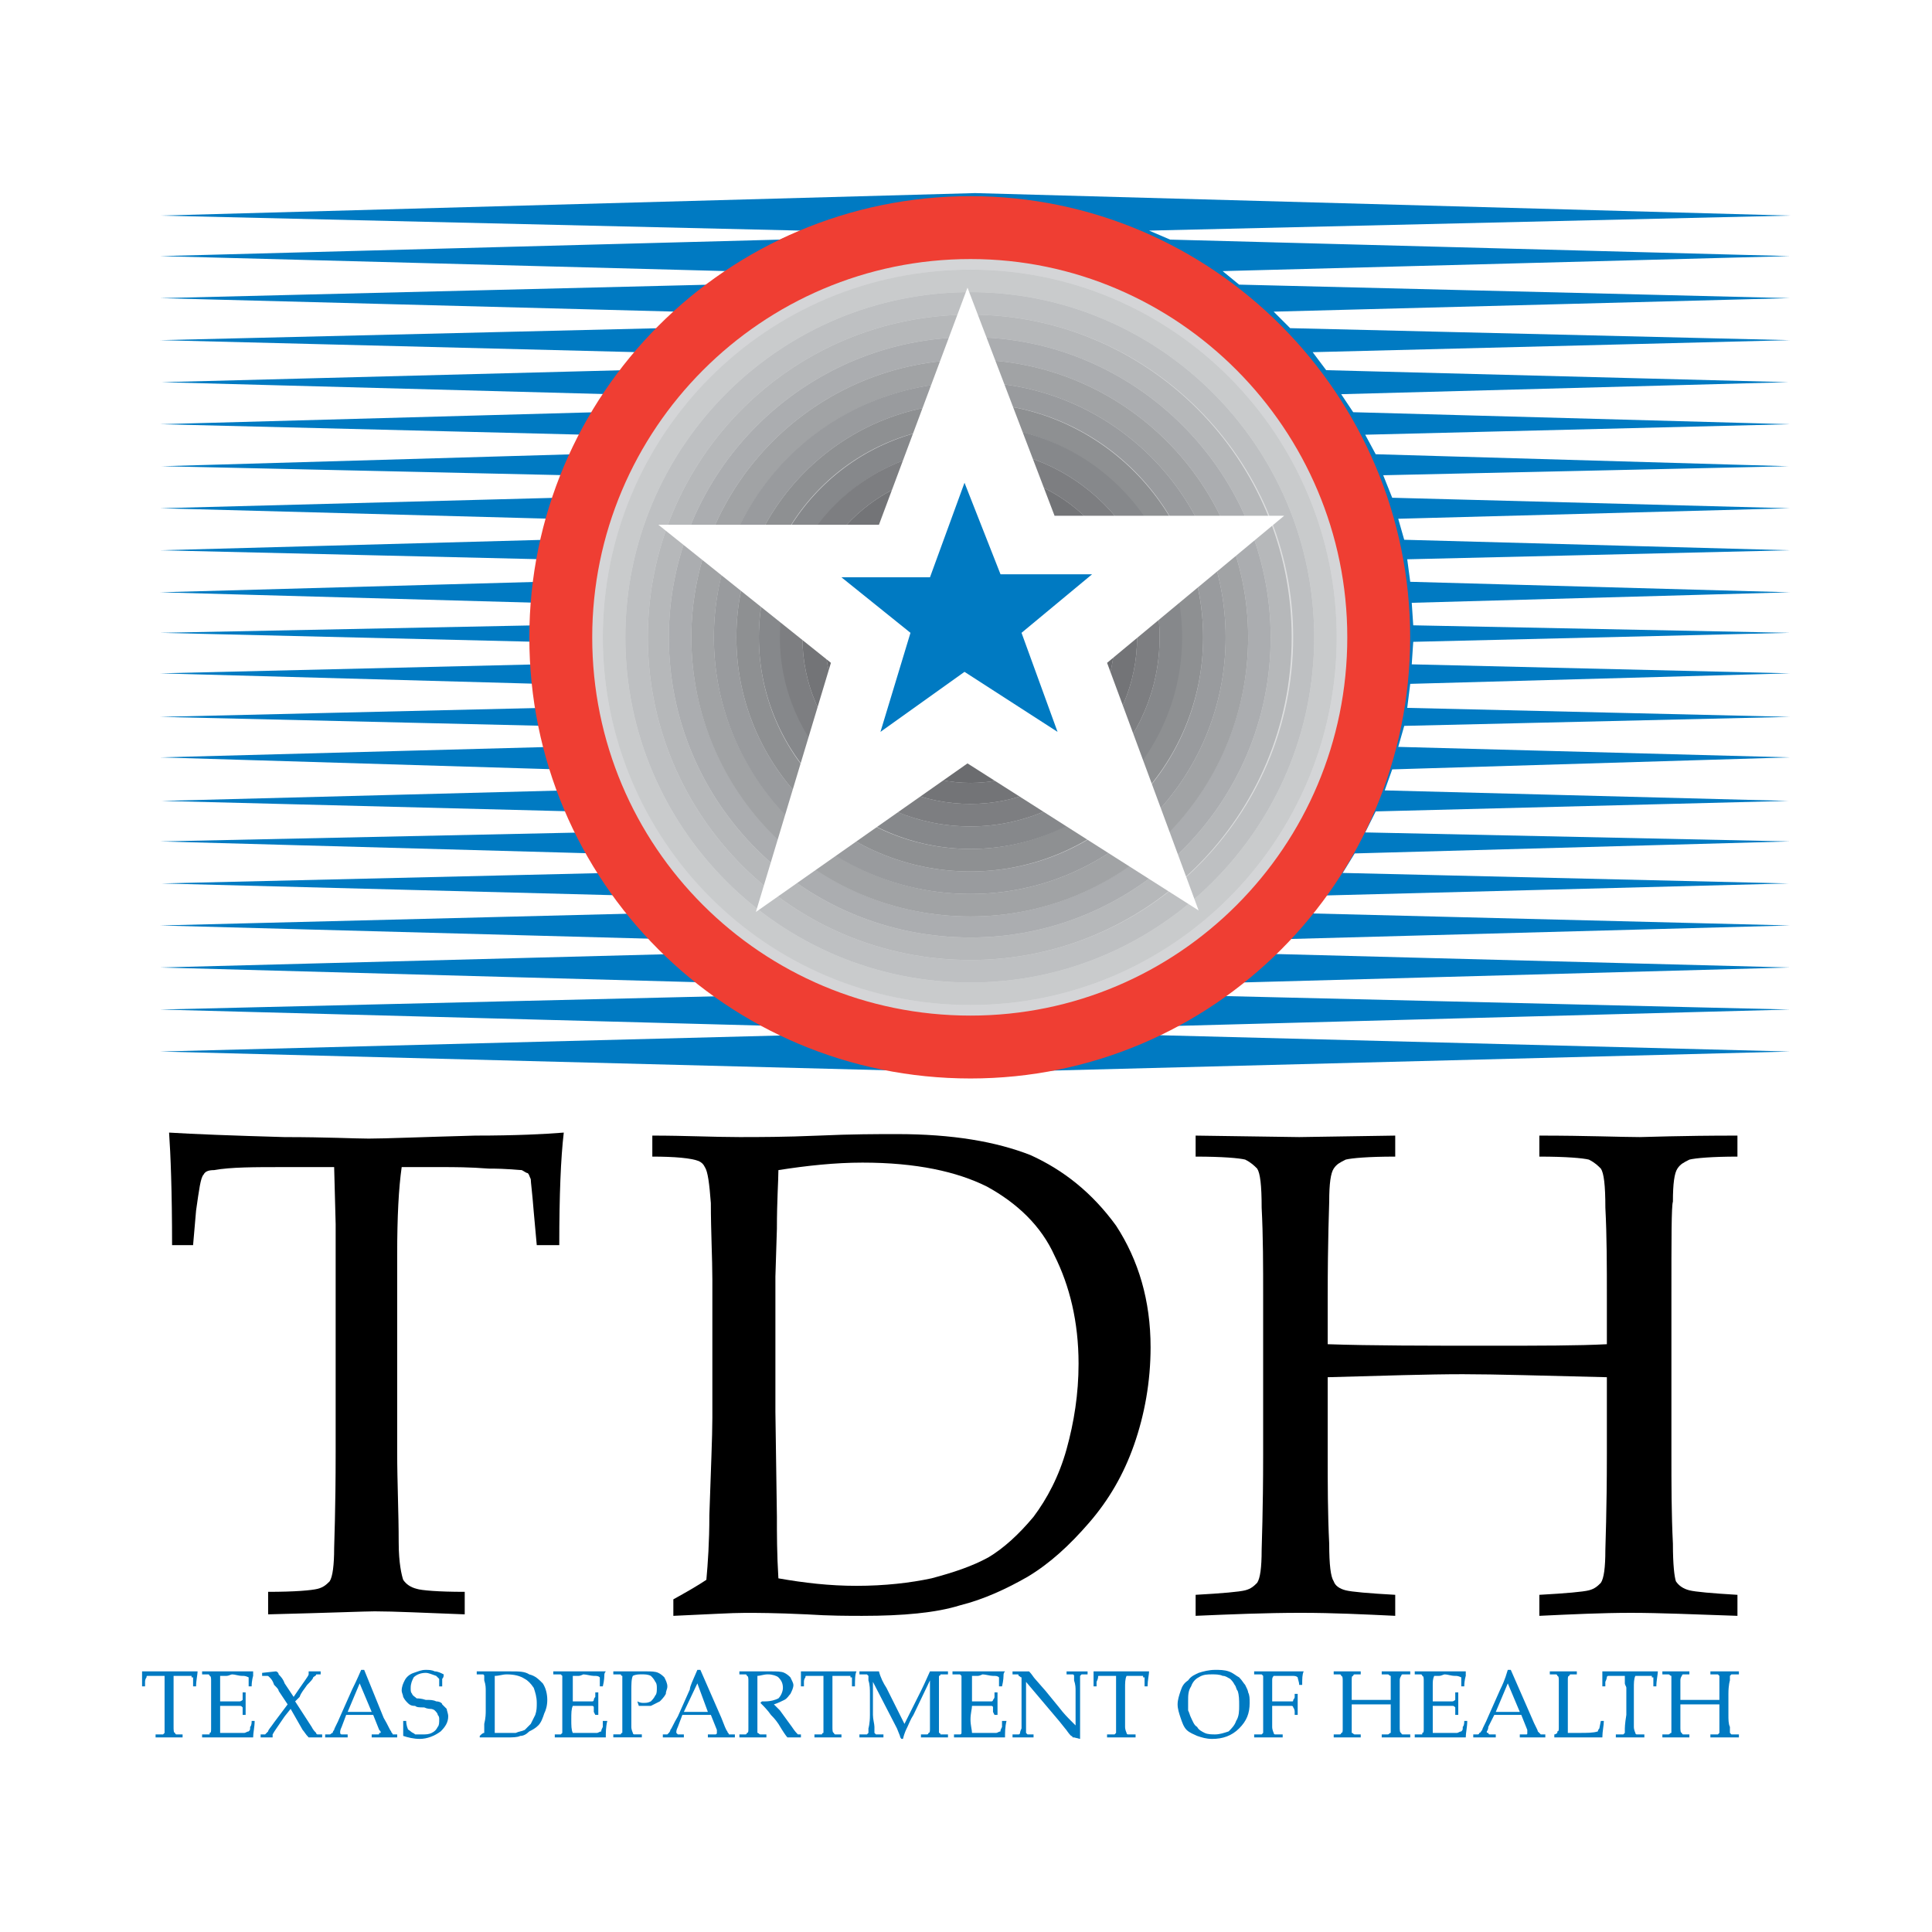
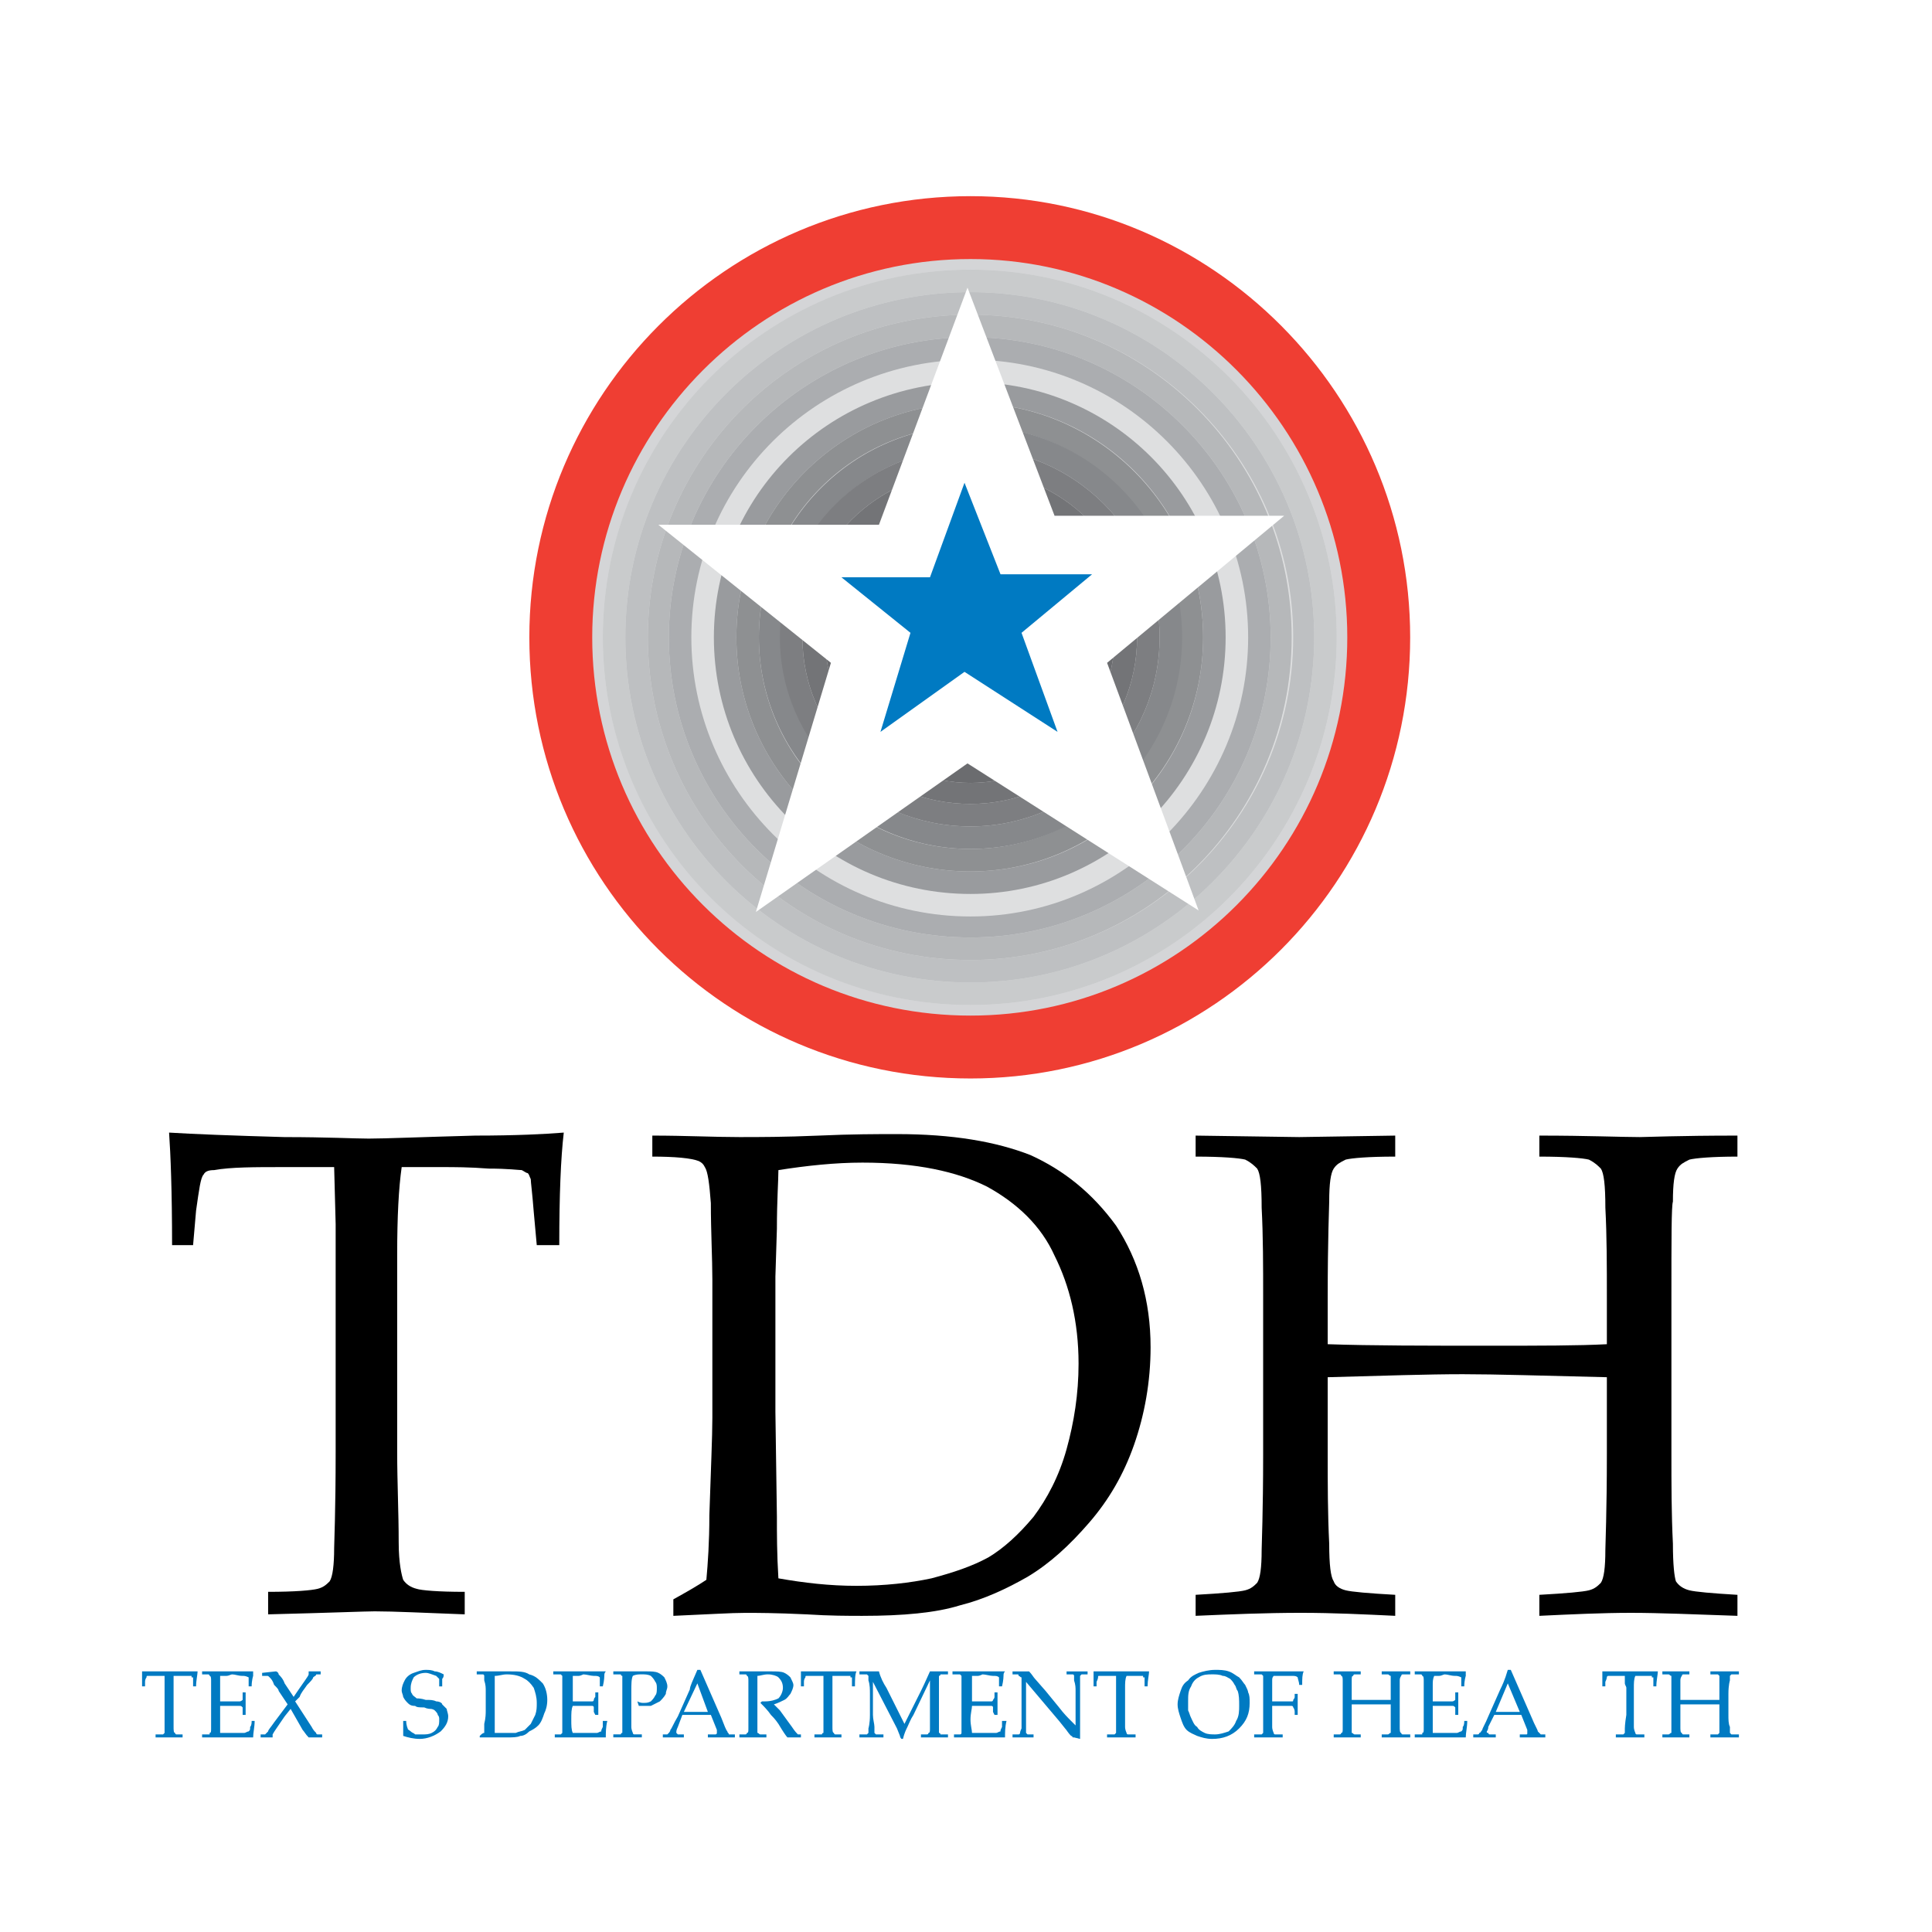
<svg xmlns="http://www.w3.org/2000/svg" version="1.0" id="Layer_1" x="0px" y="0px" width="192.756px" height="192.756px" viewBox="0 0 192.756 192.756" enable-background="new 0 0 192.756 192.756" xml:space="preserve">
  <g>
-     <polygon fill-rule="evenodd" clip-rule="evenodd" fill="#FFFFFF" points="0,0 192.756,0 192.756,192.756 0,192.756 0,0  " />
-     <path fill-rule="evenodd" clip-rule="evenodd" fill="#007AC2" d="M58.345,63.287c0,21.562,17.519,38.93,38.931,38.93   c21.562,0,39.081-17.369,39.081-38.93c0-21.562-17.52-39.081-39.081-39.081C75.864,24.206,58.345,41.725,58.345,63.287   L58.345,63.287z M97.276,107.01l-81.306-2.098l63.637-1.646l-1.946-0.898l-61.691-1.646l56.6-1.348l-1.797-1.348L15.97,96.527   L67.33,95.18l-1.498-1.498L15.97,92.335l47.616-1.198l-1.348-1.797L16.12,88.142l44.472-1.048l-1.198-1.946L15.97,83.95   l42.375-0.898l-1.048-2.096L16.12,79.907l40.279-1.048l-0.749-2.097l-39.68-1.197l39.081-1.048l-0.599-2.096L15.97,71.522   l38.182-0.898l-0.299-2.396L15.97,67.18l37.733-0.899l-0.15-2.246L15.97,63.137l37.583-0.749l0.15-2.246L15.97,59.094l37.883-1.048   l0.299-2.246L15.97,54.901l38.482-1.048l0.599-2.096L15.97,50.708l39.68-1.048l0.898-2.246L16.12,46.516l41.177-1.197l1.048-1.947   L15.97,42.323l43.573-1.198l1.198-1.797L16.12,38.131l46.119-1.198l1.348-1.796L15.97,33.938l50.012-1.198l1.497-1.647   L15.97,29.746l54.953-1.348l1.647-1.348l-56.6-1.497l61.841-1.647l2.096-0.898L15.97,21.51l81.306-2.246l81.307,2.246   l-63.938,1.497l2.097,0.898l61.841,1.647l-56.601,1.497l1.647,1.348l54.953,1.348l-51.509,1.348l1.646,1.647l49.862,1.198   l-47.616,1.198l1.348,1.796l46.118,1.198l-44.621,1.198l1.198,1.797l43.573,1.198l-42.375,1.048l1.048,1.947l41.177,1.197   l-40.428,0.899l0.897,2.246l39.681,1.048l-39.081,1.048l0.599,2.096l38.482,1.048L140.4,55.8l0.299,2.246l37.884,1.048   l-37.733,1.048l0.149,2.246l37.584,0.749l-37.584,0.898l-0.149,2.246l37.733,0.899l-37.884,1.048l-0.299,2.396l38.183,0.898   l-38.482,0.898l-0.599,2.096l39.081,1.048l-39.681,1.197l-0.748,2.097l40.278,1.048l-41.177,1.048l-1.048,2.096l42.375,0.898   l-43.424,1.198l-1.197,1.946l44.471,1.048l-46.118,1.198l-1.348,1.797l47.616,1.198l-49.862,1.348l-1.497,1.498l51.359,1.347   l-54.804,1.498l-1.797,1.348l56.601,1.348l-61.691,1.646l-1.946,0.898l63.638,1.646L97.276,107.01L97.276,107.01z" />
    <path fill-rule="evenodd" clip-rule="evenodd" fill="#FFFFFF" d="M55.949,63.586c0-22.46,18.268-40.878,40.878-40.878   c22.461,0,40.729,18.417,40.729,40.878c0,22.61-18.268,40.877-40.729,40.877C74.217,104.463,55.949,86.196,55.949,63.586   L55.949,63.586z" />
    <path fill-rule="evenodd" clip-rule="evenodd" fill="#F1F1F2" d="M55.949,63.586c0-22.46,18.268-40.878,40.878-40.878   c22.461,0,40.729,18.417,40.729,40.878c0,22.61-18.268,40.877-40.729,40.877C74.217,104.463,55.949,86.196,55.949,63.586   L55.949,63.586z" />
    <path fill-rule="evenodd" clip-rule="evenodd" fill="#E9E9EA" d="M55.949,63.586c0-22.46,18.268-40.878,40.878-40.878   c22.461,0,40.729,18.417,40.729,40.878c0,22.61-18.268,40.877-40.729,40.877C74.217,104.463,55.949,86.196,55.949,63.586   L55.949,63.586z" />
    <path fill-rule="evenodd" clip-rule="evenodd" fill="#DEDFE0" d="M135.608,63.586L135.608,63.586   c0,21.412-17.369,38.932-38.781,38.932c-21.562,0-38.931-17.52-38.931-38.932s17.369-38.782,38.931-38.782   C118.239,24.804,135.608,42.174,135.608,63.586L135.608,63.586z" />
    <path fill-rule="evenodd" clip-rule="evenodd" fill="#D4D5D7" d="M135.608,63.586c0-21.412-17.369-38.782-38.781-38.782   c-21.562,0-38.931,17.37-38.931,38.782s17.369,38.932,38.931,38.932C118.239,102.518,135.608,84.998,135.608,63.586L135.608,63.586   L135.608,63.586z M133.363,63.586L133.363,63.586c0,20.214-16.322,36.686-36.536,36.686c-20.214,0-36.685-16.472-36.685-36.686   c0-20.214,16.471-36.685,36.685-36.685C117.041,26.901,133.363,43.372,133.363,63.586L133.363,63.586z" />
    <path fill-rule="evenodd" clip-rule="evenodd" fill="#C9CBCC" d="M133.363,63.586c0-20.214-16.322-36.685-36.536-36.685   c-20.364,0-36.685,16.471-36.685,36.685c0,20.214,16.321,36.686,36.685,36.686C117.041,100.271,133.363,83.8,133.363,63.586   L133.363,63.586L133.363,63.586z M131.116,63.586L131.116,63.586c0,19.017-15.422,34.439-34.289,34.439   c-19.016,0-34.439-15.423-34.439-34.439s15.423-34.439,34.439-34.439C115.694,29.146,131.116,44.569,131.116,63.586L131.116,63.586   z" />
    <path fill-rule="evenodd" clip-rule="evenodd" fill="#BEC0C2" d="M131.116,63.586c0-19.017-15.422-34.439-34.289-34.439   c-19.016,0-34.439,15.423-34.439,34.439s15.423,34.439,34.439,34.439C115.694,98.025,131.116,82.603,131.116,63.586L131.116,63.586   L131.116,63.586z M129.021,63.586L129.021,63.586c0,17.818-14.524,32.193-32.193,32.193c-17.818,0-32.193-14.375-32.193-32.193   c0-17.819,14.375-32.193,32.193-32.193C114.496,31.393,129.021,45.767,129.021,63.586L129.021,63.586z" />
    <path fill-rule="evenodd" clip-rule="evenodd" fill="#B6B8BA" d="M128.871,63.586c0-17.819-14.375-32.193-32.044-32.193   c-17.818,0-32.193,14.375-32.193,32.193c0,17.818,14.375,32.193,32.193,32.193C114.496,95.779,128.871,81.404,128.871,63.586   L128.871,63.586L128.871,63.586z M126.774,63.586L126.774,63.586c0,16.621-13.477,29.947-29.947,29.947   c-16.621,0-30.097-13.327-30.097-29.947c0-16.471,13.476-29.947,30.097-29.947C113.298,33.639,126.774,47.115,126.774,63.586   L126.774,63.586z" />
    <path fill-rule="evenodd" clip-rule="evenodd" fill="#ABADB0" d="M126.774,63.586c0-16.471-13.477-29.947-29.947-29.947   c-16.621,0-30.097,13.476-30.097,29.947c0,16.621,13.476,29.947,30.097,29.947C113.298,93.533,126.774,80.207,126.774,63.586   L126.774,63.586L126.774,63.586z M124.528,63.586L124.528,63.586c0,15.273-12.429,27.851-27.701,27.851   c-15.422,0-27.851-12.578-27.851-27.851s12.428-27.701,27.851-27.701C112.1,35.885,124.528,48.313,124.528,63.586L124.528,63.586z" />
-     <path fill-rule="evenodd" clip-rule="evenodd" fill="#A1A3A5" d="M124.528,63.586c0-15.273-12.429-27.701-27.701-27.701   c-15.422,0-27.851,12.428-27.851,27.701c0,15.423,12.428,27.851,27.851,27.851C112.1,91.437,124.528,79.009,124.528,63.586   L124.528,63.586L124.528,63.586z M122.282,63.586L122.282,63.586c0,14.075-11.38,25.604-25.455,25.604S71.223,77.661,71.223,63.586   s11.529-25.455,25.604-25.455S122.282,49.511,122.282,63.586L122.282,63.586z" />
    <path fill-rule="evenodd" clip-rule="evenodd" fill="#999B9E" d="M122.282,63.586c0-14.075-11.38-25.455-25.455-25.455   c-14.225,0-25.604,11.38-25.604,25.455S82.603,89.19,96.827,89.19C110.902,89.19,122.282,77.661,122.282,63.586L122.282,63.586   L122.282,63.586z M120.036,63.586L120.036,63.586c0,12.877-10.332,23.358-23.209,23.358S73.468,76.463,73.468,63.586   c0-12.877,10.482-23.359,23.359-23.359S120.036,50.708,120.036,63.586L120.036,63.586z" />
    <path fill-rule="evenodd" clip-rule="evenodd" fill="#8E9092" d="M120.036,63.586c0-12.877-10.481-23.359-23.209-23.359   c-12.877,0-23.359,10.481-23.359,23.359c0,12.877,10.482,23.358,23.359,23.358C109.555,86.944,120.036,76.463,120.036,63.586   L120.036,63.586L120.036,63.586z M117.79,63.586L117.79,63.586c0,11.679-9.433,21.113-20.963,21.113   c-11.679,0-21.112-9.434-21.112-21.113s9.433-21.113,21.112-21.113C108.357,42.473,117.79,51.907,117.79,63.586L117.79,63.586z" />
    <path fill-rule="evenodd" clip-rule="evenodd" fill="#86888B" d="M117.94,63.586c0-11.679-9.434-21.113-21.113-21.113   c-11.529,0-21.112,9.434-21.112,21.113s9.583,21.113,21.112,21.113C108.507,84.699,117.94,75.265,117.94,63.586L117.94,63.586   L117.94,63.586z M115.694,63.586L115.694,63.586c0,10.481-8.535,18.867-18.867,18.867c-10.481,0-18.867-8.385-18.867-18.867   c0-10.332,8.385-18.867,18.867-18.867C107.159,44.719,115.694,53.254,115.694,63.586L115.694,63.586z" />
    <path fill-rule="evenodd" clip-rule="evenodd" fill="#7D7E81" d="M115.694,63.586c0-10.332-8.535-18.867-18.867-18.867   c-10.481,0-19.016,8.535-19.016,18.867c0,10.481,8.535,18.867,19.016,18.867C107.159,82.453,115.694,74.067,115.694,63.586   L115.694,63.586L115.694,63.586z M113.448,63.586L113.448,63.586c0,9.283-7.487,16.621-16.621,16.621   c-9.284,0-16.77-7.337-16.77-16.621c0-9.134,7.486-16.621,16.77-16.621C105.961,46.965,113.448,54.452,113.448,63.586   L113.448,63.586z" />
    <path fill-rule="evenodd" clip-rule="evenodd" fill="#737477" d="M113.448,63.586c0-9.134-7.487-16.621-16.621-16.621   c-9.284,0-16.77,7.487-16.77,16.621c0,9.283,7.486,16.621,16.77,16.621C105.961,80.207,113.448,72.869,113.448,63.586   L113.448,63.586L113.448,63.586z M111.202,63.586L111.202,63.586c0,7.936-6.438,14.524-14.375,14.524   c-8.085,0-14.524-6.588-14.524-14.524s6.439-14.375,14.524-14.375C104.764,49.211,111.202,55.65,111.202,63.586L111.202,63.586z" />
    <path fill-rule="evenodd" clip-rule="evenodd" fill="#6B6C6F" d="M111.202,63.586c0-7.936-6.438-14.375-14.375-14.375   c-8.085,0-14.524,6.438-14.524,14.375S88.742,78.11,96.827,78.11C104.764,78.11,111.202,71.522,111.202,63.586L111.202,63.586   L111.202,63.586z M108.956,63.586L108.956,63.586c0,6.738-5.391,12.278-12.129,12.278s-12.278-5.541-12.278-12.278   c0-6.738,5.54-12.129,12.278-12.129S108.956,56.848,108.956,63.586L108.956,63.586z" />
    <path fill-rule="evenodd" clip-rule="evenodd" fill="#616264" d="M108.956,63.586c0-6.738-5.391-12.129-12.129-12.129   c-6.888,0-12.278,5.391-12.278,12.129c0,6.738,5.391,12.278,12.278,12.278C103.565,75.864,108.956,70.324,108.956,63.586   L108.956,63.586L108.956,63.586z M106.71,63.586L106.71,63.586c0,5.54-4.492,10.032-9.883,10.032   c-5.54,0-10.032-4.492-10.032-10.032c0-5.541,4.492-10.033,10.032-10.033C102.218,53.553,106.71,58.045,106.71,63.586   L106.71,63.586z" />
    <path fill-rule="evenodd" clip-rule="evenodd" fill="#555658" d="M106.71,63.586c0-5.541-4.492-10.033-9.883-10.033   c-5.54,0-10.032,4.492-10.032,10.033c0,5.54,4.492,10.032,10.032,10.032C102.218,73.618,106.71,69.126,106.71,63.586L106.71,63.586   L106.71,63.586z M104.613,63.586L104.613,63.586c0,4.342-3.594,7.786-7.786,7.786c-4.342,0-7.786-3.444-7.786-7.786   s3.444-7.786,7.786-7.786C101.02,55.8,104.613,59.244,104.613,63.586L104.613,63.586z" />
    <path fill-rule="evenodd" clip-rule="evenodd" fill="#4B4B4D" d="M104.464,63.586c0-4.193-3.444-7.786-7.637-7.786   c-4.342,0-7.786,3.593-7.786,7.786c0,4.342,3.444,7.786,7.786,7.786C101.02,71.372,104.464,67.928,104.464,63.586L104.464,63.586   L104.464,63.586z M102.367,63.586L102.367,63.586c0,3.145-2.545,5.54-5.54,5.54c-3.145,0-5.54-2.396-5.54-5.54   c0-2.995,2.396-5.541,5.54-5.541C99.822,58.045,102.367,60.591,102.367,63.586L102.367,63.586z" />
    <path fill-rule="evenodd" clip-rule="evenodd" fill="#3D3D3E" d="M102.367,63.586c0-2.995-2.545-5.541-5.54-5.541   c-3.145,0-5.69,2.545-5.69,5.541c0,3.145,2.545,5.54,5.69,5.54C99.822,69.126,102.367,66.73,102.367,63.586L102.367,63.586   L102.367,63.586z M100.121,63.586L100.121,63.586c0,1.797-1.497,3.294-3.294,3.294c-1.946,0-3.444-1.497-3.444-3.294   s1.498-3.294,3.444-3.294C98.624,60.292,100.121,61.789,100.121,63.586L100.121,63.586z" />
    <path fill-rule="evenodd" clip-rule="evenodd" fill="#29292A" d="M100.121,63.586c0-1.797-1.497-3.294-3.294-3.294   c-1.946,0-3.444,1.498-3.444,3.294s1.498,3.294,3.444,3.294C98.624,66.88,100.121,65.383,100.121,63.586L100.121,63.586   L100.121,63.586z M97.875,63.586L97.875,63.586c0,0.599-0.449,1.198-1.048,1.198c-0.599,0-1.198-0.599-1.198-1.198   c0-0.599,0.599-1.048,1.198-1.048C97.426,62.538,97.875,62.987,97.875,63.586L97.875,63.586z" />
    <path fill-rule="evenodd" clip-rule="evenodd" d="M98.025,63.586c0-0.599-0.599-1.048-1.198-1.048   c-0.599,0-1.048,0.449-1.048,1.048c0,0.599,0.449,1.198,1.048,1.198C97.426,64.784,98.025,64.185,98.025,63.586L98.025,63.586z" />
    <path fill="none" stroke="#EF3E33" stroke-width="6.274" stroke-miterlimit="2.613" d="M55.949,63.586   c0-22.46,18.268-40.878,40.878-40.878c22.461,0,40.729,18.417,40.729,40.878c0,22.61-18.268,40.877-40.729,40.877   C74.217,104.463,55.949,86.196,55.949,63.586L55.949,63.586z" />
    <polygon fill-rule="evenodd" clip-rule="evenodd" fill="#FFFFFF" points="96.528,28.698 105.213,51.457 128.122,51.457    110.453,66.131 119.587,90.837 96.528,76.164 75.415,90.987 82.902,66.131 65.682,52.355 87.693,52.355 96.528,28.698  " />
    <polygon fill-rule="evenodd" clip-rule="evenodd" fill="#007AC2" points="96.229,48.163 92.784,57.597 83.95,57.597 90.838,63.137    87.843,73.019 96.229,67.03 105.512,73.019 101.918,63.137 108.956,57.297 99.822,57.297 96.229,48.163  " />
    <path fill-rule="evenodd" clip-rule="evenodd" d="M19.264,124.229h-2.096c0-5.391-0.15-9.135-0.299-11.23   c2.396,0.15,6.289,0.301,11.529,0.449c4.193,0,7.038,0.15,8.385,0.15c1.647,0,5.091-0.15,10.631-0.299   c4.043,0,7.038-0.15,8.834-0.301c-0.3,2.547-0.449,6.289-0.449,11.23h-2.246l-0.299-3.295c-0.15-1.945-0.3-2.994-0.3-3.293   c-0.149-0.299-0.149-0.449-0.299-0.6c-0.149,0-0.3-0.148-0.599-0.299c-0.299,0-1.347-0.15-3.294-0.15   c-1.947-0.15-3.444-0.15-4.642-0.15h-4.043c-0.299,2.098-0.449,4.941-0.449,8.686v19.766c0,2.994,0.15,5.988,0.15,8.984   c0,2.096,0.299,3.293,0.449,3.742c0.299,0.449,0.749,0.748,1.348,0.898c0.449,0.15,2.096,0.301,4.791,0.301v2.246   c-4.042-0.15-7.038-0.301-8.984-0.301c-0.898,0-4.492,0.15-10.631,0.301v-2.246c2.695,0,4.342-0.15,4.941-0.301   c0.599-0.15,0.898-0.449,1.198-0.748c0.3-0.449,0.449-1.646,0.449-3.295c0-0.449,0.15-3.742,0.15-9.582v-19.766   c0-0.898,0-1.947,0-2.994l-0.15-5.691h-5.091c-2.845,0-5.241,0-6.888,0.301c-0.599,0-0.898,0.15-1.048,0.449   c-0.3,0.299-0.449,1.498-0.749,3.594L19.264,124.229L19.264,124.229z" />
    <path fill-rule="evenodd" clip-rule="evenodd" d="M67.18,161.213v-1.646c1.348-0.748,2.396-1.348,3.294-1.947   c0.149-1.646,0.299-3.742,0.299-6.438c0.149-4.643,0.299-7.787,0.299-9.734v-13.775c0-2.096-0.15-4.791-0.15-7.637   c-0.149-1.945-0.299-3.143-0.599-3.594c-0.149-0.299-0.299-0.447-0.599-0.598c-0.749-0.299-2.396-0.449-4.642-0.449v-2.096   c3.294,0,6.14,0.148,8.685,0.148c1.947,0,4.492,0,7.936-0.148c3.294-0.15,5.839-0.15,7.786-0.15c5.54,0,9.883,0.748,13.326,2.096   c3.294,1.498,6.14,3.744,8.535,7.037c2.246,3.445,3.444,7.488,3.444,12.129c0,3.445-0.6,6.738-1.647,9.732   c-1.049,2.996-2.546,5.541-4.492,7.787s-3.893,4.043-6.139,5.391c-2.097,1.197-4.343,2.246-6.738,2.844   c-2.396,0.75-5.69,1.049-9.733,1.049c-1.348,0-3.294,0-5.541-0.148c-3.145-0.15-5.091-0.15-6.139-0.15   C73.02,160.914,70.624,161.064,67.18,161.213L67.18,161.213z M77.661,157.471c2.545,0.449,5.091,0.748,7.786,0.748   c2.845,0,5.391-0.299,7.487-0.748c2.246-0.6,4.043-1.199,5.69-2.098c1.497-0.898,2.995-2.246,4.492-4.043   c1.348-1.797,2.545-4.043,3.294-6.738s1.198-5.539,1.198-8.533c0-4.193-0.898-7.787-2.396-10.781   c-1.348-2.996-3.744-5.242-6.738-6.889c-2.995-1.496-7.038-2.395-12.428-2.395c-2.695,0-5.541,0.299-8.385,0.748   c0,1.047-0.15,2.994-0.15,5.84l-0.15,4.791v13.477l0.15,10.48C77.511,152.979,77.511,155.074,77.661,157.471L77.661,157.471z" />
    <path fill-rule="evenodd" clip-rule="evenodd" d="M119.288,115.395v-2.096l10.331,0.148l9.583-0.148v2.096   c-2.695,0-4.342,0.15-4.941,0.299c-0.599,0.301-0.897,0.449-1.197,0.898s-0.449,1.498-0.449,3.295c0,0.449-0.15,3.594-0.15,9.582   v4.643c4.343,0.15,9.883,0.15,16.172,0.15c4.941,0,8.834,0,11.68-0.15v-4.643c0-3.145,0-6.139-0.15-8.982   c0-2.248-0.149-3.445-0.449-3.895c-0.299-0.299-0.599-0.598-1.197-0.898c-0.6-0.148-2.246-0.299-4.941-0.299v-2.096   c4.791,0,8.235,0.148,10.032,0.148c0.599,0,3.893-0.148,9.732-0.148v2.096c-2.545,0-4.192,0.15-4.791,0.299   c-0.6,0.301-0.898,0.449-1.198,0.898s-0.449,1.498-0.449,3.295c-0.149,0.449-0.149,3.594-0.149,9.582v15.572   c0,2.996,0,5.99,0.149,8.984c0,2.098,0.149,3.295,0.3,3.744c0.299,0.449,0.748,0.748,1.348,0.898   c0.599,0.15,2.246,0.299,4.791,0.449v2.096c-4.342-0.148-7.786-0.299-10.631-0.299s-5.989,0.15-9.134,0.299v-2.096   c2.695-0.15,4.342-0.299,4.941-0.449c0.599-0.15,0.898-0.449,1.197-0.748c0.3-0.449,0.449-1.498,0.449-3.295   c0-0.449,0.15-3.744,0.15-9.584v-7.635c-6.289-0.15-11.081-0.301-14.375-0.301c-3.444,0-7.936,0.15-13.477,0.301v7.635   c0,2.996,0,5.99,0.15,8.984c0,2.098,0.149,3.295,0.449,3.744c0.149,0.449,0.599,0.748,1.197,0.898   c0.6,0.15,2.246,0.299,4.941,0.449v2.096c-3.145-0.148-6.139-0.299-9.434-0.299c-3.443,0-7.037,0.15-10.48,0.299v-2.096   c2.694-0.15,4.342-0.299,4.94-0.449c0.6-0.15,0.898-0.449,1.198-0.748c0.3-0.449,0.449-1.498,0.449-3.295   c0-0.449,0.149-3.744,0.149-9.584v-15.572c0-3.145,0-6.139-0.149-8.982c0-2.248-0.149-3.445-0.449-3.895   c-0.3-0.299-0.599-0.598-1.198-0.898C123.63,115.545,121.982,115.395,119.288,115.395L119.288,115.395z" />
    <path fill-rule="evenodd" clip-rule="evenodd" fill="#007AC2" d="M14.473,168.25h-0.299c0-0.748,0-1.197,0-1.496   c0.299,0,0.898,0,1.497,0c0.599,0,1.048,0,1.198,0c0.299,0,0.749,0,1.498,0c0.599,0,1.048,0,1.347,0c0,0.299-0.15,0.898-0.15,1.496   h-0.299v-0.449c0-0.299,0-0.449,0-0.449h-0.149c0-0.148,0-0.148,0-0.148s-0.3,0-0.449,0c-0.299,0-0.599,0-0.749,0h-0.599   c0,0.299,0,0.748,0,1.197v2.695c0,0.449,0,0.898,0,1.197c0,0.301,0,0.6,0.149,0.6c0,0,0,0.15,0.15,0.15c0,0,0.299,0,0.599,0v0.299   c-0.449,0-0.898,0-1.198,0c-0.149,0-0.599,0-1.497,0v-0.299c0.449,0,0.599,0,0.749,0l0.149-0.15c0,0,0-0.15,0-0.449   c0,0,0-0.449,0-1.348V168.4c0-0.15,0-0.299,0-0.449v-0.748H15.67c-0.299,0-0.749,0-0.898,0c-0.15,0-0.15,0-0.15,0.148   c0,0-0.15,0.15-0.15,0.449V168.25L14.473,168.25z" />
    <path fill-rule="evenodd" clip-rule="evenodd" fill="#007AC2" d="M20.163,173.342v-0.299c0.449,0,0.599,0,0.749,0v-0.15   c0.15,0,0.15-0.15,0.15-0.449c0-0.449,0-0.748,0-1.049V169c0-0.449,0-0.898,0-1.348c0-0.15,0-0.449-0.15-0.449   c0,0,0-0.15-0.149-0.15c0,0-0.299,0-0.599,0v-0.299h1.348h1.348c0.749,0,1.198,0,1.498,0c0.299,0,0.599,0,0.898,0   c0,0.148,0,0.299,0,0.449c0,0-0.149,0.449-0.149,1.047h-0.299c0-0.299,0-0.598,0-0.898c-0.3-0.148-0.449-0.148-0.599-0.148   c-0.449,0-0.749-0.15-1.048-0.15c-0.149,0-0.299,0.15-0.599,0.15s-0.449,0-0.599,0c0,0.299,0,0.598,0,0.898v1.646   c0.449,0,0.749,0,1.048,0c0.299,0,0.749,0,0.898,0c0.149,0,0.299-0.15,0.299-0.15s0-0.148,0-0.299v-0.449h0.299V169v1.047v1.049   h-0.299v-0.299c0-0.301,0-0.449,0-0.449c-0.15-0.15-0.15-0.15-0.299-0.15c-0.15,0-0.45,0-1.048,0c-0.15,0-0.449,0-0.898,0   c0,0.299,0,0.748,0,1.348s0,1.049,0,1.348c0.449,0,1.048,0,1.497,0c0.45,0,0.749,0,0.899,0c0.149,0,0.299-0.15,0.449-0.15   c0.149-0.148,0.149-0.148,0.149-0.449c0.15-0.148,0.15-0.449,0.15-0.598h0.299c0,0.598-0.15,1.197-0.15,1.646   c-0.299,0-0.599,0-0.898,0H21.51C21.36,173.342,21.061,173.342,20.163,173.342L20.163,173.342z" />
    <path fill-rule="evenodd" clip-rule="evenodd" fill="#007AC2" d="M26.002,173.342v-0.299c0.15,0,0.299,0,0.449,0   c0,0,0.149-0.15,0.299-0.301c0-0.148,0.3-0.449,0.599-0.898l1.348-1.797l-0.898-1.348c0-0.148-0.15-0.299-0.449-0.598   c-0.15-0.449-0.299-0.6-0.449-0.75c-0.15-0.148-0.15-0.148-0.3-0.148c0,0-0.149,0-0.449,0v-0.301l1.348-0.148   c0.149,0,0.299,0.148,0.299,0.299c0.149,0.15,0.449,0.449,0.599,0.898l0.899,1.348c0.898-1.348,1.497-2.096,1.497-2.246v-0.299   c0.299,0,0.599,0,0.749,0c0,0,0.3,0,0.449,0v0.299c-0.149,0-0.299,0-0.299,0h-0.15c0,0.15-0.149,0.15-0.299,0.299   c0,0.15-0.299,0.449-0.599,0.75c-0.299,0.449-0.599,0.748-0.749,1.197l-0.449,0.449l1.647,2.545c0.15,0.301,0.3,0.449,0.449,0.6   c0,0.15,0.15,0.15,0.15,0.15c0.15,0,0.15,0,0.449,0v0.299c-0.299,0-0.599,0-0.749,0c-0.15,0-0.3,0-0.599,0   c-0.3-0.299-0.449-0.6-0.599-0.748l-1.198-2.098l-0.599,0.75c-0.599,0.898-1.048,1.496-1.198,1.797v0.299c-0.299,0-0.449,0-0.599,0   C26.452,173.342,26.302,173.342,26.002,173.342L26.002,173.342z" />
-     <path fill-rule="evenodd" clip-rule="evenodd" fill="#007AC2" d="M32.441,173.342v-0.299c0.3,0,0.449,0,0.449,0   c0.15,0,0.15-0.15,0.3-0.15c0,0,0-0.15,0.149-0.299c0-0.15,0.299-0.6,0.599-1.348l1.198-2.695c0.15-0.301,0.449-0.898,0.898-1.947   h0.3l1.946,4.791c0.449,0.75,0.599,1.199,0.749,1.348c0,0.15,0.15,0.15,0.15,0.301c0.149,0,0.299,0,0.449,0v0.299   c-0.449,0-0.749,0-1.048,0h-1.497v-0.299c0.299,0,0.599,0,0.599,0c0.15,0,0.15,0,0.15-0.15c0.15,0,0.15,0,0.15,0   c0-0.15,0-0.15-0.15-0.299l-0.599-1.498h-2.695l-0.45,1.197c-0.149,0.301-0.149,0.449-0.149,0.449c0,0.15,0,0.15,0,0.15   s0,0.15,0.149,0.15c0.15,0,0.299,0,0.599,0v0.299c-0.599,0-0.898,0-1.198,0S32.89,173.342,32.441,173.342L32.441,173.342z    M34.687,170.797h2.396l-1.198-2.846L34.687,170.797L34.687,170.797z" />
    <path fill-rule="evenodd" clip-rule="evenodd" fill="#007AC2" d="M40.228,173.191c0-0.299,0-0.898,0-1.496h0.299   c0,0.449,0.149,0.748,0.149,0.748c0,0.15,0.15,0.15,0.3,0.299c0.149,0.15,0.299,0.15,0.449,0.301c0.3,0,0.45,0,0.749,0   s0.599,0,0.898-0.15s0.449-0.299,0.599-0.6c0.149-0.148,0.149-0.449,0.149-0.748c0-0.15,0-0.299-0.149-0.449   c0-0.15-0.15-0.299-0.3-0.449c0,0-0.15-0.15-0.449-0.15c0,0-0.299,0-0.599-0.148c-0.449,0-0.749,0-0.899-0.15   c-0.449,0-0.599-0.15-0.749-0.299c-0.149-0.15-0.299-0.301-0.449-0.6c0-0.15-0.15-0.449-0.15-0.6c0-0.449,0.15-0.748,0.299-1.047   c0.15-0.301,0.449-0.6,0.898-0.75c0.449-0.148,0.749-0.299,1.198-0.299c0.3,0,0.599,0,0.898,0.15c0.3,0,0.599,0.148,0.898,0.299   c0,0.15,0,0.299-0.149,0.449c0,0.15,0,0.449,0,0.748h-0.3c0-0.449,0-0.748,0-0.748c-0.149-0.15-0.149-0.15-0.299-0.299   c-0.449-0.15-0.749-0.301-1.048-0.301c-0.449,0-0.898,0.15-1.198,0.449c-0.15,0.301-0.299,0.6-0.299,1.049   c0,0.299,0,0.449,0.149,0.6c0,0.148,0.299,0.299,0.45,0.449c0.149,0,0.449,0,0.898,0.148c0.449,0,0.749,0,1.048,0.15   c0.299,0,0.599,0.15,0.599,0.299c0.149,0.15,0.299,0.301,0.449,0.449c0,0.15,0.15,0.449,0.15,0.75c0,0.598-0.299,1.047-0.749,1.496   c-0.599,0.449-1.348,0.75-2.096,0.75C41.275,173.492,40.676,173.342,40.228,173.191L40.228,173.191z" />
    <path fill-rule="evenodd" clip-rule="evenodd" fill="#007AC2" d="M47.864,173.342v-0.15c0.15-0.148,0.299-0.299,0.449-0.299   c0-0.299,0-0.6,0-0.898c0.149-0.6,0.149-1.049,0.149-1.348v-1.947c0-0.299,0-0.598-0.149-1.047c0-0.301,0-0.449,0-0.449   s0-0.15-0.15-0.15c0,0-0.299,0-0.599,0v-0.299c0.449,0,0.898,0,1.198,0c0.299,0,0.749,0,1.198,0s0.749,0,1.048,0   c0.749,0,1.347,0,1.797,0.299c0.599,0.15,0.898,0.449,1.347,0.898c0.3,0.449,0.45,1.049,0.45,1.646c0,0.6-0.15,1.049-0.3,1.348   c-0.15,0.449-0.299,0.898-0.599,1.199c-0.3,0.299-0.599,0.449-0.898,0.598c-0.299,0.301-0.599,0.449-0.898,0.449   c-0.3,0.15-0.749,0.15-1.348,0.15c-0.3,0-0.449,0-0.898,0c-0.299,0-0.599,0-0.749,0C48.762,173.342,48.313,173.342,47.864,173.342   L47.864,173.342z M49.361,172.893c0.299,0,0.749,0,1.048,0c0.449,0,0.749,0,1.048,0c0.299-0.15,0.599-0.15,0.898-0.299   c0.15-0.15,0.3-0.301,0.599-0.6c0.15-0.299,0.3-0.6,0.449-0.898c0.15-0.449,0.15-0.748,0.15-1.197c0-0.6-0.15-1.049-0.299-1.498   c-0.3-0.449-0.599-0.748-0.899-0.898c-0.449-0.299-1.048-0.449-1.796-0.449c-0.449,0-0.749,0.15-1.198,0.15   c0,0.148,0,0.449,0,0.748v0.748v1.797v1.498C49.361,172.293,49.361,172.443,49.361,172.893L49.361,172.893z" />
    <path fill-rule="evenodd" clip-rule="evenodd" fill="#007AC2" d="M55.351,173.342v-0.299c0.299,0,0.449,0,0.599,0l0.15-0.15   c0,0,0-0.15,0-0.449c0-0.449,0-0.748,0-1.049V169c0-0.449,0-0.898,0-1.348c0-0.15,0-0.449,0-0.449l-0.15-0.15   c-0.149,0-0.299,0-0.749,0v-0.299h1.348h1.498c0.599,0,1.198,0,1.497,0c0.3,0,0.599,0,0.898,0   c-0.149,0.148-0.149,0.299-0.149,0.449c0,0,0,0.449-0.15,1.047h-0.299c0-0.299,0-0.598,0-0.898c-0.15-0.148-0.3-0.148-0.599-0.148   s-0.749-0.15-1.048-0.15c0,0-0.3,0.15-0.45,0.15c-0.299,0-0.449,0-0.599,0c0,0.299,0,0.598,0,0.898v1.646c0.299,0,0.599,0,0.898,0   c0.449,0,0.749,0,1.048,0c0.15,0,0.15-0.15,0.15-0.15s0-0.148,0.149-0.299v-0.449h0.3V169v1.047v1.049h-0.3l-0.149-0.299   c0-0.301,0-0.449,0-0.449c0-0.15-0.15-0.15-0.15-0.15c-0.299,0-0.599,0-1.048,0c-0.3,0-0.599,0-0.898,0   c-0.15,0.299-0.15,0.748-0.15,1.348s0,1.049,0.15,1.348c0.449,0,0.898,0,1.497,0c0.449,0,0.599,0,0.898,0   c0.15,0,0.3-0.15,0.449-0.15c0-0.148,0-0.148,0.15-0.449c0-0.148,0-0.449,0-0.598h0.449c-0.15,0.598-0.15,1.197-0.15,1.646   c-0.299,0-0.599,0-1.048,0h-2.845C56.548,173.342,56.099,173.342,55.351,173.342L55.351,173.342z" />
    <path fill-rule="evenodd" clip-rule="evenodd" fill="#007AC2" d="M61.19,167.053v-0.299c0.599,0,1.198,0,1.498,0s0.449,0,0.749,0   h0.749c0.149,0,0.149,0,0.299,0c0.449,0,0.898,0,1.198,0.148c0.3,0.15,0.449,0.301,0.599,0.449c0.149,0.301,0.299,0.6,0.299,0.898   c0,0.301-0.15,0.449-0.15,0.75c-0.149,0.299-0.449,0.598-0.599,0.748c-0.299,0.15-0.599,0.299-0.898,0.449   c-0.149,0-0.299,0-0.599,0c-0.149,0-0.449,0-0.599,0l-0.15-0.449c0.299,0.15,0.449,0.15,0.599,0.15c0.299,0,0.449,0,0.749-0.15   c0.149-0.15,0.3-0.299,0.449-0.6c0.15-0.148,0.15-0.449,0.15-0.748c0-0.15,0-0.449-0.15-0.6c-0.149-0.299-0.3-0.449-0.449-0.598   c-0.299-0.15-0.599-0.15-0.898-0.15s-0.599,0-0.898,0.15c-0.15,0.299-0.15,0.898-0.15,1.496v2.396c0,0.449,0,0.898,0,1.197   c0,0.301,0.15,0.6,0.15,0.6s0,0.15,0.149,0.15c0,0,0.3,0,0.749,0v0.299c-0.599,0-1.048,0-1.348,0c-0.15,0-0.599,0-1.498,0v-0.299   c0.3,0,0.599,0,0.749,0c0,0,0-0.15,0.15-0.15c0,0,0-0.15,0-0.449c0,0,0-0.449,0-1.348V169c0-0.449,0-0.898,0-1.348   c0-0.15,0-0.449,0-0.449c-0.15,0-0.15-0.15-0.15-0.15C61.789,167.053,61.64,167.053,61.19,167.053L61.19,167.053z" />
    <path fill-rule="evenodd" clip-rule="evenodd" fill="#007AC2" d="M66.131,173.342v-0.299c0.15,0,0.299,0,0.449,0l0.15-0.15   c0,0,0.15-0.15,0.15-0.299c0.149-0.15,0.299-0.6,0.749-1.348l1.198-2.695c0-0.301,0.3-0.898,0.749-1.947h0.3l2.096,4.791   c0.299,0.75,0.449,1.199,0.599,1.348c0,0.15,0.149,0.15,0.149,0.301c0.15,0,0.3,0,0.599,0v0.299c-0.599,0-0.898,0-1.048,0h-1.647   v-0.299c0.449,0,0.599,0,0.749,0c0,0,0.15,0,0.15-0.15l0,0c0-0.15,0-0.15,0-0.299l-0.599-1.498h-2.845l-0.449,1.197   c-0.15,0.301-0.15,0.449-0.15,0.449c0,0.15,0,0.15,0,0.15l0.15,0.15c0.149,0,0.299,0,0.599,0v0.299c-0.449,0-0.898,0-1.198,0   C66.73,173.342,66.431,173.342,66.131,173.342L66.131,173.342z M68.228,170.797h2.396l-1.048-2.846L68.228,170.797L68.228,170.797z   " />
    <path fill-rule="evenodd" clip-rule="evenodd" fill="#007AC2" d="M73.768,167.053v-0.299c0,0,0.299,0,0.449,0h0.899   c0.299,0,0.599,0,0.898,0c0.449,0,0.749,0,0.898,0c0.599,0,1.048,0,1.348,0.148c0.299,0.15,0.449,0.301,0.599,0.449   c0.15,0.301,0.299,0.6,0.299,0.75c0,0.299-0.149,0.598-0.299,0.898c-0.15,0.148-0.299,0.449-0.599,0.598   c-0.3,0.15-0.599,0.301-1.048,0.449c0,0,0.299,0.301,0.599,0.6l1.198,1.646c0.299,0.449,0.449,0.6,0.599,0.75l0,0   c0.15,0,0.15,0,0.3,0v0.299c-0.15,0-0.449,0-0.599,0s-0.449,0-0.749,0c-0.15-0.15-0.449-0.6-0.898-1.348   c-0.3-0.449-0.599-0.748-0.749-0.898c-0.3-0.449-0.749-0.898-1.048-1.197l0.15-0.15c0.15,0,0.299,0,0.299,0   c0.599,0,1.048-0.15,1.348-0.299c0.299-0.301,0.449-0.75,0.449-1.049c0-0.449-0.15-0.748-0.449-1.049   c-0.15-0.148-0.599-0.299-1.048-0.299c-0.449,0-0.749,0.15-1.048,0.15c0,0.148,0,0.299,0,0.449c0,0.148,0,0.598,0,1.348v2.096   c0,0.449,0,0.898,0,1.197c0,0.301,0,0.6,0,0.6c0.15,0,0.15,0.15,0.299,0.15c0,0,0.3,0,0.599,0v0.299c-0.449,0-0.898,0-1.198,0   c-0.299,0-0.898,0-1.497,0v-0.299c0.299,0,0.599,0,0.599,0c0.149,0,0.149-0.15,0.149-0.15c0.15,0,0.15-0.15,0.15-0.449   c0,0,0-0.449,0-1.348V169c0-0.449,0-0.898,0-1.348c0-0.15,0-0.449-0.15-0.449c0,0,0-0.15-0.149-0.15   C74.367,167.053,74.067,167.053,73.768,167.053L73.768,167.053z" />
    <path fill-rule="evenodd" clip-rule="evenodd" fill="#007AC2" d="M80.207,168.25h-0.299c0-0.748,0-1.197,0-1.496   c0.299,0,0.749,0,1.498,0c0.599,0,1.048,0,1.198,0c0.299,0,0.749,0,1.497,0c0.599,0,1.048,0,1.348,0   c-0.149,0.299-0.149,0.898-0.149,1.496h-0.3v-0.449c0-0.299,0-0.449,0-0.449h-0.149c0-0.148,0-0.148,0-0.148c-0.15,0-0.3,0-0.45,0   c-0.299,0-0.599,0-0.749,0h-0.599c0,0.299,0,0.748,0,1.197v2.695c0,0.449,0,0.898,0,1.197c0,0.301,0,0.6,0.15,0.6   c0,0,0,0.15,0.15,0.15c0,0,0.299,0,0.599,0v0.299c-0.449,0-0.899,0-1.198,0c-0.149,0-0.599,0-1.497,0v-0.299   c0.299,0,0.599,0,0.749,0c0,0,0-0.15,0.15-0.15c0,0,0-0.15,0-0.449c0,0,0-0.449,0-1.348V168.4c0-0.15,0-0.299,0-0.449v-0.748   h-0.749c-0.3,0-0.749,0-0.899,0c-0.149,0-0.149,0-0.149,0.148c0,0-0.15,0.15-0.15,0.449V168.25L80.207,168.25z" />
    <path fill-rule="evenodd" clip-rule="evenodd" fill="#007AC2" d="M85.747,167.053v-0.299c0.3,0,0.749,0,1.048,0   c0.3,0,0.599,0,0.898,0c0.15,0.598,0.449,1.197,0.749,1.646l1.796,3.594l1.647-3.295c0.45-0.898,0.749-1.646,0.898-1.945   c0.3,0,0.599,0,0.749,0c0.299,0,0.599,0,1.048,0v0.299c-0.299,0-0.599,0-0.749,0c0,0,0,0.15-0.15,0.15c0,0,0,0.148,0,0.449   c0,0,0,0.449,0,1.348v2.096c0,0.449,0,0.898,0,1.197c0,0.301,0,0.6,0,0.6c0.15,0,0.15,0.15,0.15,0.15c0.149,0,0.449,0,0.749,0   v0.299c-0.599,0-1.048,0-1.348,0c-0.149,0-0.749,0-1.348,0v-0.299c0.3,0,0.599,0,0.599,0c0.15,0,0.15-0.15,0.15-0.15   c0.149,0,0.149-0.15,0.149-0.449c0,0,0-0.449,0-1.348v-3.443l-1.647,3.443c-0.299,0.449-0.449,0.898-0.599,1.197   c-0.149,0.301-0.299,0.6-0.449,1.199h-0.149c-0.15-0.15-0.15-0.301-0.15-0.301l-0.299-0.748l-2.396-4.643v3.295   c0,0.449,0.149,0.898,0.149,1.197c0,0.301,0,0.6,0,0.6l0.15,0.15c0.149,0,0.299,0,0.749,0v0.299h-1.198h-1.198v-0.299   c0.449,0,0.599,0,0.749,0l0.15-0.15c0,0,0-0.15,0-0.449c0,0,0.149-0.449,0.149-1.348V169c0-0.449,0-0.898-0.149-1.348   c0-0.15,0-0.449,0-0.449l-0.15-0.15C86.346,167.053,86.196,167.053,85.747,167.053L85.747,167.053z" />
    <path fill-rule="evenodd" clip-rule="evenodd" fill="#007AC2" d="M95.18,173.342v-0.299c0.299,0,0.599,0,0.599,0   c0.149,0,0.149-0.15,0.149-0.15s0-0.15,0-0.449c0-0.449,0-0.748,0-1.049V169c0-0.449,0-0.898,0-1.348c0-0.15,0-0.449,0-0.449   l-0.149-0.15c-0.15,0-0.3,0-0.749,0v-0.299h1.348h1.497c0.6,0,1.198,0,1.498,0c0.299,0,0.599,0,0.898,0   c-0.15,0.148-0.15,0.299-0.15,0.449c0,0,0,0.449-0.149,1.047h-0.3c0-0.299,0-0.598,0-0.898c-0.149-0.148-0.299-0.148-0.599-0.148   s-0.749-0.15-1.048-0.15c0,0-0.3,0.15-0.449,0.15c-0.3,0-0.45,0-0.599,0c0,0.299,0,0.598,0,0.898v1.646c0.299,0,0.599,0,0.898,0   c0.449,0,0.749,0,1.049,0c0.149,0,0.149-0.15,0.149-0.15s0.149-0.148,0.149-0.299v-0.449h0.3V169v1.047v1.049h-0.3l-0.149-0.299   c0-0.301,0-0.449,0-0.449c0-0.15-0.149-0.15-0.149-0.15c-0.3,0-0.6,0-1.049,0c-0.299,0-0.599,0-0.898,0   c0,0.299-0.15,0.748-0.15,1.348s0.15,1.049,0.15,1.348c0.449,0,0.898,0,1.498,0c0.449,0,0.599,0,0.898,0   c0.149,0,0.299-0.15,0.449-0.15c0-0.148,0-0.148,0.149-0.449c0-0.148,0-0.449,0-0.598h0.449c-0.149,0.598-0.149,1.197-0.149,1.646   c-0.3,0-0.6,0-1.049,0h-2.845C96.378,173.342,95.929,173.342,95.18,173.342L95.18,173.342z" />
    <path fill-rule="evenodd" clip-rule="evenodd" fill="#007AC2" d="M101.02,173.342v-0.299c0.3,0,0.6,0,0.6,0   c0.149,0,0.149-0.15,0.149-0.15s0-0.15,0.149-0.449c0-0.449,0-0.748,0-1.049v-3.893v-0.15c-0.149,0-0.149-0.148-0.299-0.148   c0-0.15,0-0.15-0.15-0.15c0,0-0.149,0-0.449,0v-0.299c0.449,0,0.898,0,1.049,0c0.149,0,0.449,0,0.599,0   c0.3,0.299,0.449,0.598,0.599,0.748l1.048,1.197l1.348,1.648c0.449,0.598,0.899,1.047,1.198,1.348   c0.15,0.148,0.3,0.299,0.449,0.449v-3.445c0-0.299,0-0.598-0.149-1.047c0-0.301,0-0.449,0-0.449s0-0.15-0.149-0.15c0,0-0.3,0-0.6,0   v-0.299c0.449,0,0.749,0,1.198,0c0.299,0,0.599,0,0.898,0v0.299c-0.3,0-0.449,0-0.6,0l-0.149,0.15c0,0,0,0.148,0,0.449   c0,0.449,0,0.748,0,1.047v2.246c0,0.449,0,1.348,0,2.547l-0.599-0.15l0,0h-0.149c0,0,0-0.15-0.15-0.15   c-0.299-0.299-0.449-0.598-0.599-0.748l-0.6-0.748l-3.294-3.895v3.594c0,0.301,0,0.6,0,1.049c0,0.299,0,0.449,0,0.449l0.15,0.15   c0.149,0,0.299,0,0.599,0v0.299c-0.3,0-0.599,0-0.898,0S101.469,173.342,101.02,173.342L101.02,173.342z" />
    <path fill-rule="evenodd" clip-rule="evenodd" fill="#007AC2" d="M109.405,168.25h-0.3c0-0.748,0-1.197,0-1.496   c0.3,0,0.898,0,1.647,0c0.599,0,0.898,0,1.197,0c0.149,0,0.6,0,1.498,0c0.449,0,0.898,0,1.197,0c0,0.299-0.149,0.898-0.149,1.496   h-0.3v-0.449c0-0.299,0-0.449,0-0.449s0,0-0.149,0c0-0.148,0-0.148,0-0.148s-0.149,0-0.449,0s-0.449,0-0.749,0h-0.449   c-0.149,0.299-0.149,0.748-0.149,1.197v2.695c0,0.449,0,0.898,0,1.197c0,0.301,0.149,0.6,0.149,0.6s0,0.15,0.15,0.15   c0.149,0,0.299,0,0.748,0v0.299c-0.599,0-1.048,0-1.348,0c-0.149,0-0.599,0-1.497,0v-0.299c0.449,0,0.599,0,0.749,0l0.149-0.15   c0,0,0-0.15,0-0.449c0,0,0-0.449,0-1.348V168.4c0-0.15,0-0.299,0-0.449v-0.748h-0.749c-0.299,0-0.599,0-0.898,0   c-0.149,0-0.149,0-0.149,0.148c0,0,0,0.15-0.149,0.449V168.25L109.405,168.25z" />
    <path fill-rule="evenodd" clip-rule="evenodd" fill="#007AC2" d="M117.49,170.047c0-0.449,0.15-0.898,0.3-1.348   c0.15-0.449,0.3-0.748,0.749-1.047c0.299-0.449,0.749-0.6,1.048-0.75c0.449-0.148,1.048-0.299,1.647-0.299   c0.449,0,0.898,0,1.348,0.15c0.449,0.148,0.748,0.449,1.048,0.598c0.3,0.301,0.449,0.6,0.599,0.75c0.15,0.299,0.3,0.598,0.3,0.748   c0.149,0.299,0.149,0.6,0.149,1.049c0,1.047-0.299,1.797-1.048,2.545s-1.647,1.049-2.695,1.049c-0.599,0-1.048-0.15-1.497-0.301   c-0.3-0.148-0.749-0.299-1.049-0.598c-0.299-0.301-0.448-0.75-0.599-1.199C117.641,170.945,117.49,170.496,117.49,170.047   L117.49,170.047z M118.539,169.748c0,0.299,0,0.6,0,0.898c0.149,0.299,0.149,0.449,0.299,0.748c0.15,0.301,0.3,0.75,0.6,0.898   c0.149,0.301,0.449,0.449,0.748,0.6c0.3,0.15,0.749,0.15,1.049,0.15c0.449,0,0.898-0.15,1.348-0.301   c0.299-0.299,0.599-0.598,0.748-1.047c0.3-0.449,0.3-1.049,0.3-1.498c0-0.6,0-1.049-0.149-1.498c-0.15-0.148-0.15-0.449-0.3-0.598   c-0.149-0.301-0.3-0.449-0.449-0.6c-0.3-0.15-0.449-0.299-0.749-0.299c-0.299-0.15-0.748-0.15-1.048-0.15   c-0.449,0-0.898,0-1.348,0.299c-0.299,0.15-0.599,0.449-0.749,0.898C118.539,168.699,118.539,169.148,118.539,169.748   L118.539,169.748z" />
    <path fill-rule="evenodd" clip-rule="evenodd" fill="#007AC2" d="M125.127,167.053v-0.299c0.449,0,0.898,0,1.198,0s0.749,0,1.348,0   s1.048,0,1.198,0c0.299,0,0.448,0,0.599,0c0.299,0,0.449,0,0.599,0c-0.149,0.299-0.149,0.748-0.149,1.348h-0.3   c0-0.301-0.149-0.6-0.149-0.75c-0.15-0.148-0.3-0.148-0.599-0.148c-0.3,0-0.6,0-0.899,0c-0.299,0-0.599,0-0.897,0   c-0.15,0.148-0.15,0.299-0.15,0.449c0,0.148,0,0.449,0,1.047v1.049c0.449,0,0.749,0,0.898,0c0.449,0,0.749,0,1.049,0   c0.149,0,0.149,0,0.149-0.15c0,0,0.149-0.148,0.149-0.299V169h0.3v1.047v1.049h-0.3v-0.299c0-0.301-0.149-0.449-0.149-0.449   s0-0.15-0.149-0.15c-0.15,0-0.6,0-1.198,0c-0.3,0-0.449,0-0.749,0v0.898c0,0.449,0,0.898,0,1.197c0,0.301,0.15,0.6,0.15,0.6   s0,0.15,0.149,0.15c0,0,0.299,0,0.748,0v0.299c-0.449,0-0.897,0-1.347,0c-0.3,0-0.749,0-1.498,0v-0.299c0.449,0,0.6,0,0.749,0   l0.149-0.15c0,0,0-0.15,0-0.449c0,0,0-0.449,0-1.348V169c0-0.449,0-0.898,0-1.348c0-0.15,0-0.449,0-0.449l-0.149-0.15   C125.727,167.053,125.576,167.053,125.127,167.053L125.127,167.053z" />
    <path fill-rule="evenodd" clip-rule="evenodd" fill="#007AC2" d="M133.063,167.053v-0.299h1.348h1.348v0.299c-0.3,0-0.6,0-0.6,0   c-0.149,0-0.149,0.15-0.149,0.15c-0.149,0-0.149,0.148-0.149,0.449c0,0,0,0.449,0,1.348v0.598c0.599,0,1.348,0,2.245,0   c0.749,0,1.198,0,1.647,0V169c0-0.449,0-0.898,0-1.348c0-0.15,0-0.449,0-0.449c-0.149,0-0.149-0.15-0.299-0.15c0,0-0.3,0-0.6,0   v-0.299c0.6,0,1.198,0,1.348,0c0.15,0,0.6,0,1.497,0v0.299c-0.449,0-0.748,0-0.748,0c-0.149,0-0.149,0.15-0.149,0.15   s-0.15,0.148-0.15,0.449c0,0,0,0.449,0,1.348v2.096c0,0.449,0,0.898,0,1.197c0,0.301,0,0.6,0.15,0.6c0,0,0,0.15,0.149,0.15   c0,0,0.299,0,0.748,0v0.299c-0.748,0-1.197,0-1.646,0c-0.3,0-0.749,0-1.198,0v-0.299c0.3,0,0.6,0,0.6,0   c0.149,0,0.149-0.15,0.299-0.15c0,0,0-0.15,0-0.449c0,0,0-0.449,0-1.348v-1.049c-0.898,0-1.497,0-1.946,0c-0.599,0-1.198,0-1.946,0   v1.049c0,0.449,0,0.898,0,1.197c0,0.301,0,0.6,0,0.6c0.149,0,0.149,0.15,0.299,0.15c0,0,0.3,0,0.6,0v0.299   c-0.449,0-0.898,0-1.348,0s-0.898,0-1.348,0v-0.299c0.3,0,0.599,0,0.599,0c0.149,0,0.149-0.15,0.149-0.15   c0.15,0,0.15-0.15,0.15-0.449c0,0,0-0.449,0-1.348V169c0-0.449,0-0.898,0-1.348c0-0.15,0-0.449-0.15-0.449c0,0,0-0.15-0.149-0.15   C133.662,167.053,133.363,167.053,133.063,167.053L133.063,167.053z" />
    <path fill-rule="evenodd" clip-rule="evenodd" fill="#007AC2" d="M141.149,173.342v-0.299c0.448,0,0.599,0,0.748,0v-0.15   c0.149,0,0.149-0.15,0.149-0.449c0-0.449,0-0.748,0-1.049V169c0-0.449,0-0.898,0-1.348c0-0.15,0-0.449-0.149-0.449   c0,0,0-0.15-0.149-0.15c0,0-0.3,0-0.599,0v-0.299h1.347h1.348c0.749,0,1.198,0,1.498,0c0.299,0,0.599,0,0.898,0   c0,0.148,0,0.299,0,0.449c0,0-0.15,0.449-0.15,1.047h-0.299c0-0.299,0-0.598,0-0.898c-0.3-0.148-0.449-0.148-0.6-0.148   c-0.449,0-0.748-0.15-1.048-0.15c-0.149,0-0.3,0.15-0.599,0.15c-0.15,0-0.449,0-0.449,0c-0.149,0.299-0.149,0.598-0.149,0.898   v1.646c0.448,0,0.748,0,1.048,0c0.449,0,0.748,0,0.898,0c0.149,0,0.299-0.15,0.299-0.15s0-0.148,0-0.299v-0.449h0.3V169v1.047   v1.049h-0.3v-0.299c0-0.301,0-0.449,0-0.449c-0.149-0.15-0.149-0.15-0.299-0.15c-0.15,0-0.449,0-1.049,0c-0.149,0-0.449,0-0.897,0   c0,0.299,0,0.748,0,1.348s0,1.049,0,1.348c0.448,0,1.048,0,1.497,0s0.748,0,0.898,0c0.149,0,0.299-0.15,0.449-0.15   c0.149-0.148,0.149-0.148,0.149-0.449c0.149-0.148,0.149-0.449,0.149-0.598h0.3c0,0.598-0.149,1.197-0.149,1.646   c-0.15,0-0.6,0-0.898,0h-2.846C142.347,173.342,142.047,173.342,141.149,173.342L141.149,173.342z" />
    <path fill-rule="evenodd" clip-rule="evenodd" fill="#007AC2" d="M146.988,173.342v-0.299c0.3,0,0.449,0,0.449,0   c0.15,0,0.15-0.15,0.15-0.15c0.149,0,0.149-0.15,0.299-0.299c0-0.15,0.3-0.6,0.6-1.348l1.197-2.695   c0.15-0.301,0.449-0.898,0.749-1.947h0.3l2.096,4.791c0.3,0.75,0.6,1.199,0.6,1.348c0.149,0.15,0.149,0.15,0.299,0.301   c0,0,0.15,0,0.449,0v0.299c-0.449,0-0.898,0-1.048,0h-1.498v-0.299c0.3,0,0.6,0,0.6,0c0.149,0,0.149,0,0.149-0.15l0,0   c0-0.15,0-0.15,0-0.299l-0.599-1.498h-2.695l-0.599,1.197c0,0.301-0.15,0.449-0.15,0.449c0,0.15,0,0.15,0.15,0.15   c0,0,0,0.15,0.149,0.15c0,0,0.3,0,0.599,0v0.299c-0.599,0-0.898,0-1.197,0C147.737,173.342,147.288,173.342,146.988,173.342   L146.988,173.342z M149.234,170.797h2.396l-1.197-2.846L149.234,170.797L149.234,170.797z" />
-     <path fill-rule="evenodd" clip-rule="evenodd" fill="#007AC2" d="M155.074,173.342v-0.299c0.15,0,0.3-0.15,0.3-0.15s0,0,0-0.15   c0.149,0,0.149-0.148,0.149-0.449c0-0.449,0-0.748,0-0.748V169c0-0.449,0-0.898,0-1.348c0-0.15,0-0.449-0.149-0.449   c0,0,0-0.15-0.149-0.15c0,0-0.3,0-0.6,0v-0.299c0.749,0,1.198,0,1.348,0c0.3,0,0.749,0,1.348,0v0.299c-0.3,0-0.599,0-0.599,0   c-0.15,0-0.15,0.15-0.15,0.15c-0.149,0-0.149,0.148-0.149,0.449c0,0,0,0.449,0,1.348v3.145c0,0.299,0,0.598,0,0.748   c0.449,0,0.749,0,1.048,0c0.898,0,1.497,0,1.947-0.15c0,0,0-0.148,0.149-0.299l0.149-0.748h0.3c0,0.449-0.149,1.047-0.149,1.646   c-0.15,0-0.3,0-0.3,0c-0.3,0-0.449,0-0.749,0h-2.845C155.673,173.342,155.374,173.342,155.074,173.342L155.074,173.342z" />
    <path fill-rule="evenodd" clip-rule="evenodd" fill="#007AC2" d="M160.165,168.25h-0.299c0-0.748,0-1.197,0-1.496   c0.299,0,0.897,0,1.646,0c0.599,0,0.898,0,1.198,0c0.149,0,0.599,0,1.497,0c0.449,0,0.898,0,1.198,0c0,0.299-0.15,0.898-0.15,1.496   h-0.299v-0.449c0-0.299,0-0.449,0-0.449s0,0-0.149,0c0-0.148,0-0.148,0-0.148s-0.15,0-0.449,0c-0.3,0-0.45,0-0.749,0h-0.449   c-0.149,0.299-0.149,0.748-0.149,1.197v2.695c0,0.449,0,0.898,0,1.197c0,0.301,0.149,0.6,0.149,0.6s0,0.15,0.149,0.15   s0.3,0,0.749,0v0.299c-0.6,0-1.048,0-1.348,0c-0.15,0-0.6,0-1.497,0v-0.299c0.449,0,0.599,0,0.748,0l0.149-0.15c0,0,0-0.15,0-0.449   c0,0,0-0.449,0.15-1.348V168.4c0-0.15-0.15-0.299-0.15-0.449v-0.748h-0.599c-0.449,0-0.749,0-1.048,0c0,0-0.149,0-0.149,0.148   c0,0,0,0.15-0.15,0.449V168.25L160.165,168.25z" />
    <path fill-rule="evenodd" clip-rule="evenodd" fill="#007AC2" d="M165.855,167.053v-0.299h1.497h1.198v0.299c-0.3,0-0.6,0-0.6,0   c-0.149,0-0.149,0.15-0.149,0.15s-0.149,0.148-0.149,0.449c0,0,0,0.449,0,1.348v0.598c0.599,0,1.348,0,2.246,0   c0.748,0,1.348,0,1.646,0V169c0-0.449,0-0.898,0-1.348c0-0.15,0-0.449,0-0.449l-0.149-0.15c-0.149,0-0.3,0-0.749,0v-0.299   c0.749,0,1.198,0,1.348,0c0.15,0,0.6,0,1.498,0v0.299c-0.45,0-0.6,0-0.749,0l-0.149,0.15c0,0,0,0.148,0,0.449   c0,0-0.15,0.449-0.15,1.348v2.096c0,0.449,0,0.898,0.15,1.197c0,0.301,0,0.6,0,0.6l0.149,0.15c0.149,0,0.299,0,0.749,0v0.299   c-0.6,0-1.198,0-1.498,0c-0.449,0-0.898,0-1.348,0v-0.299c0.449,0,0.6,0,0.749,0l0.149-0.15c0,0,0-0.15,0-0.449   c0,0,0-0.449,0-1.348v-1.049c-0.898,0-1.497,0-1.946,0s-1.198,0-1.946,0v1.049c0,0.449,0,0.898,0,1.197c0,0.301,0,0.6,0.149,0.6   c0,0,0,0.15,0.149,0.15c0,0,0.3,0,0.6,0v0.299c-0.3,0-0.749,0-1.198,0c-0.599,0-1.048,0-1.497,0v-0.299c0.3,0,0.599,0,0.599,0   c0.149,0,0.149-0.15,0.3-0.15c0,0,0-0.15,0-0.449c0,0,0-0.449,0-1.348V169c0-0.449,0-0.898,0-1.348c0-0.15,0-0.449,0-0.449   c-0.15,0-0.15-0.15-0.3-0.15C166.454,167.053,166.155,167.053,165.855,167.053L165.855,167.053z" />
  </g>
</svg>